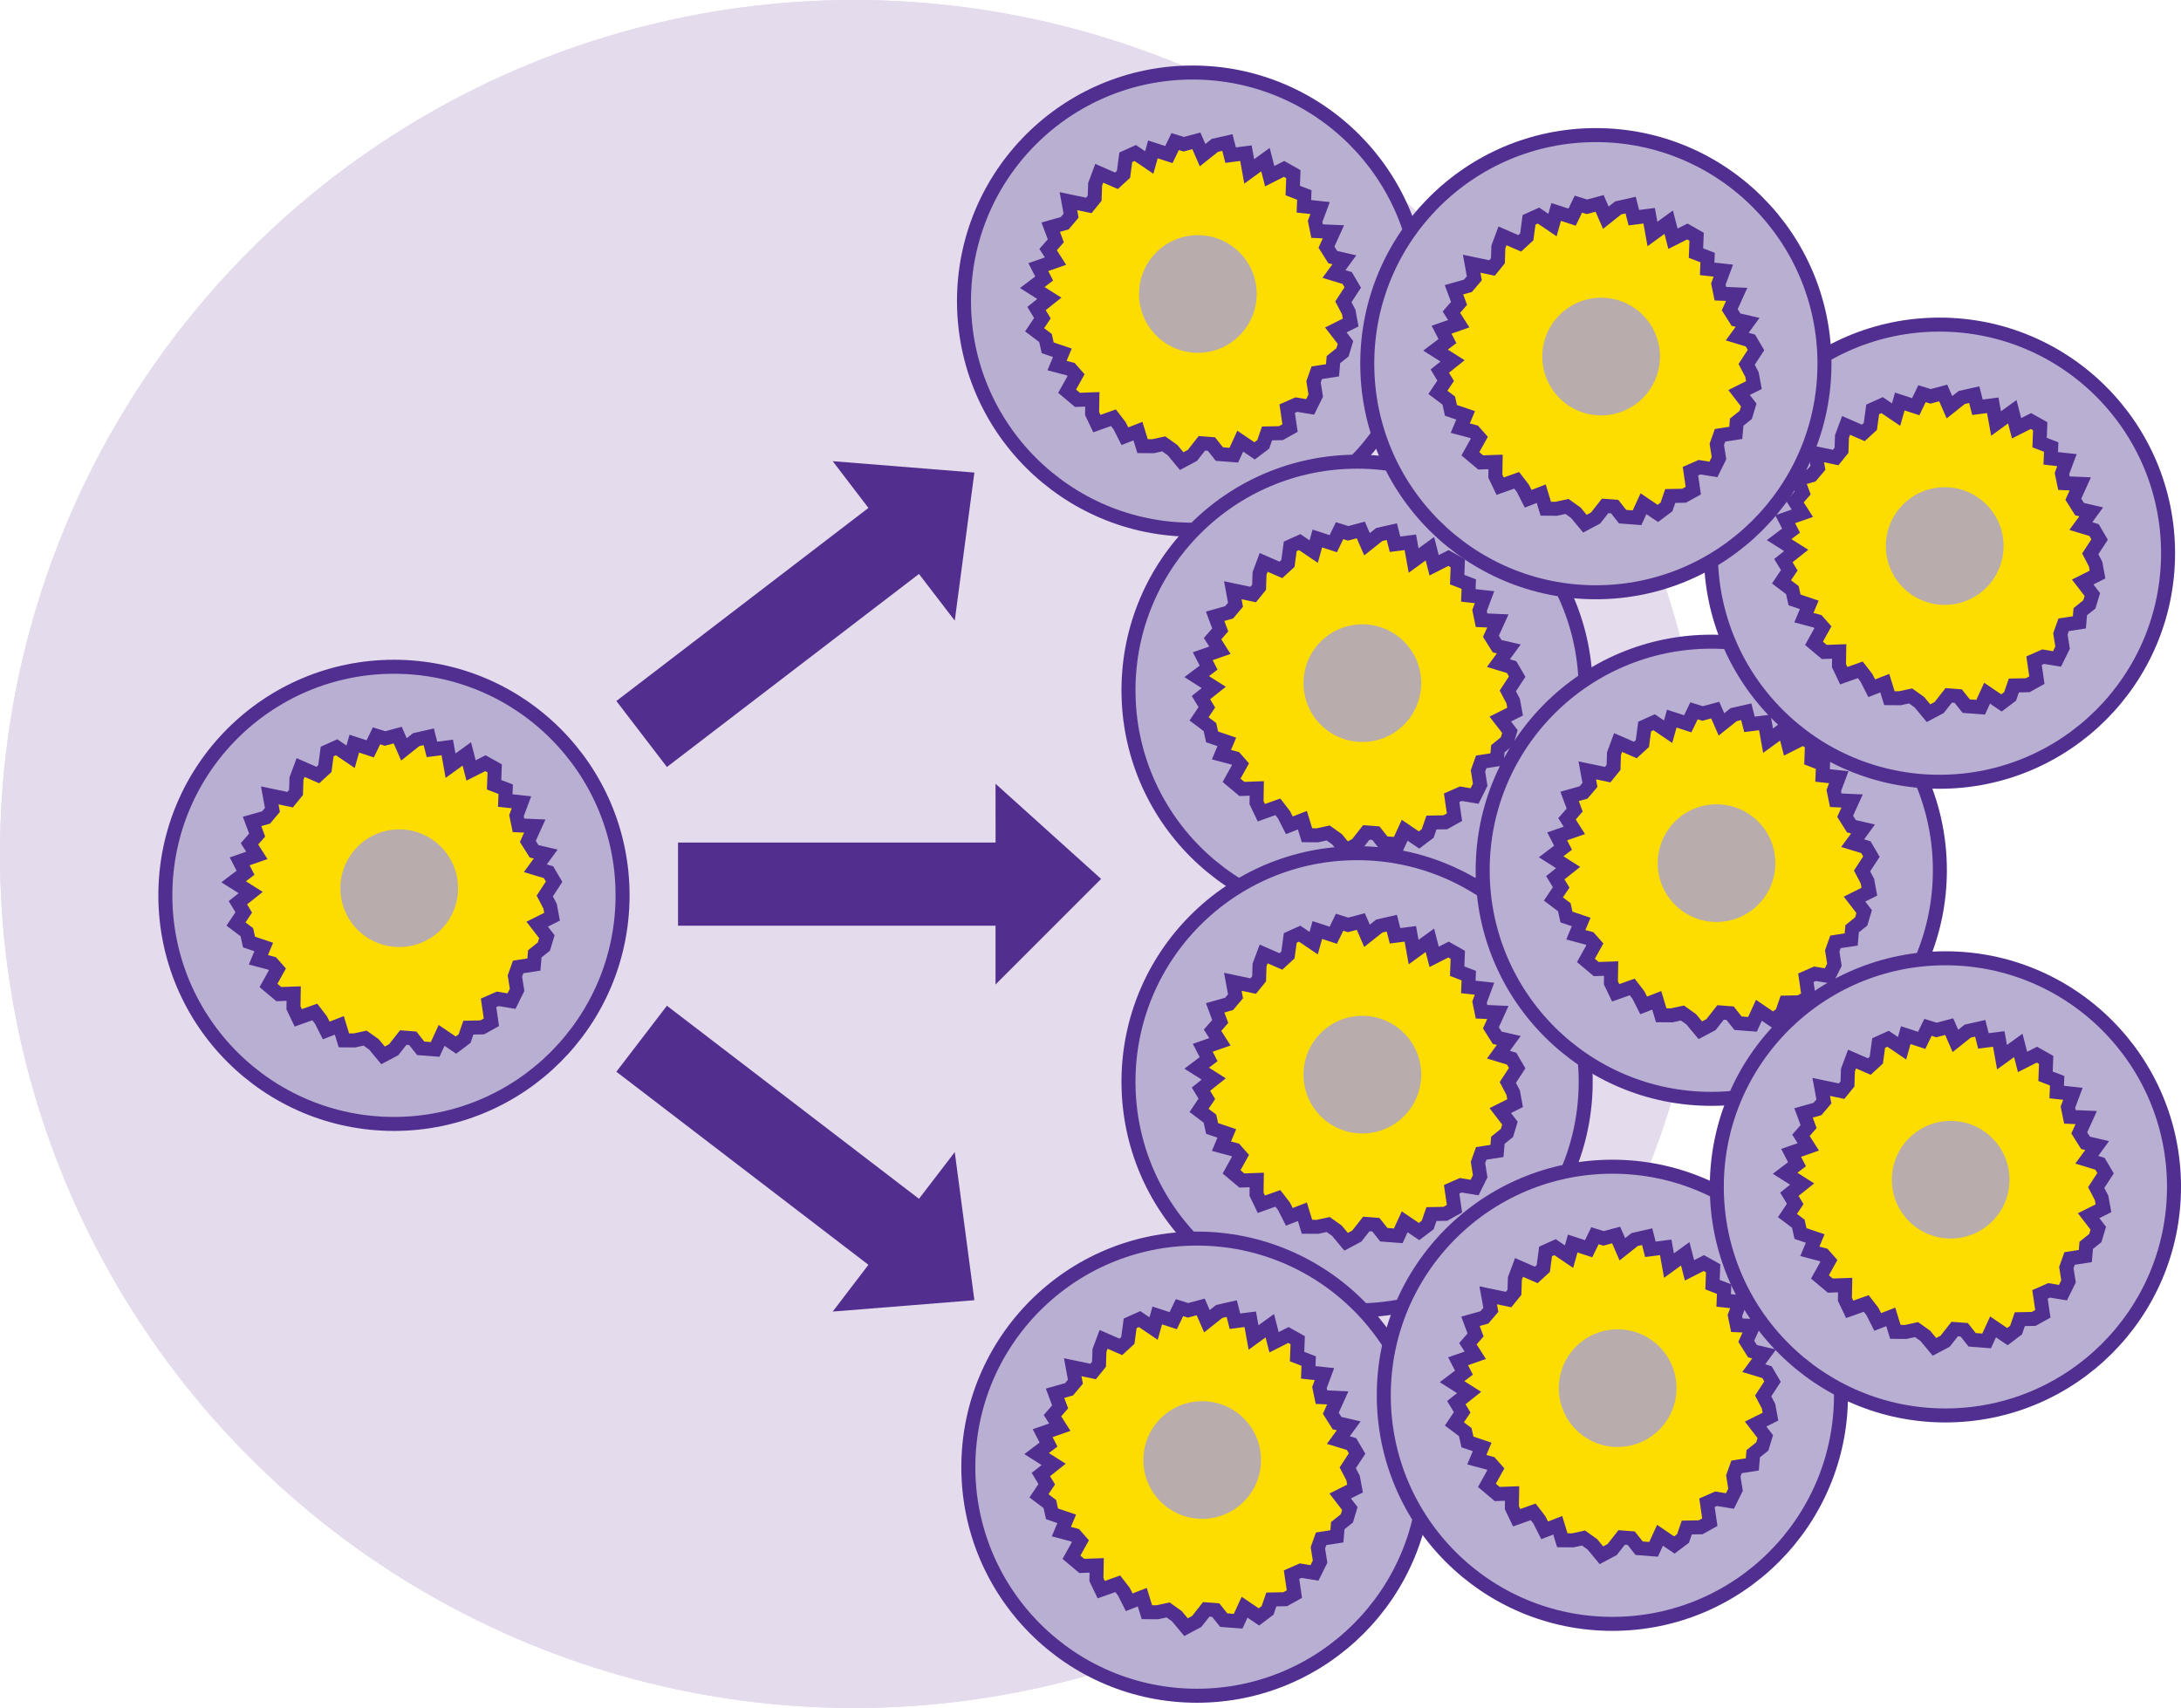
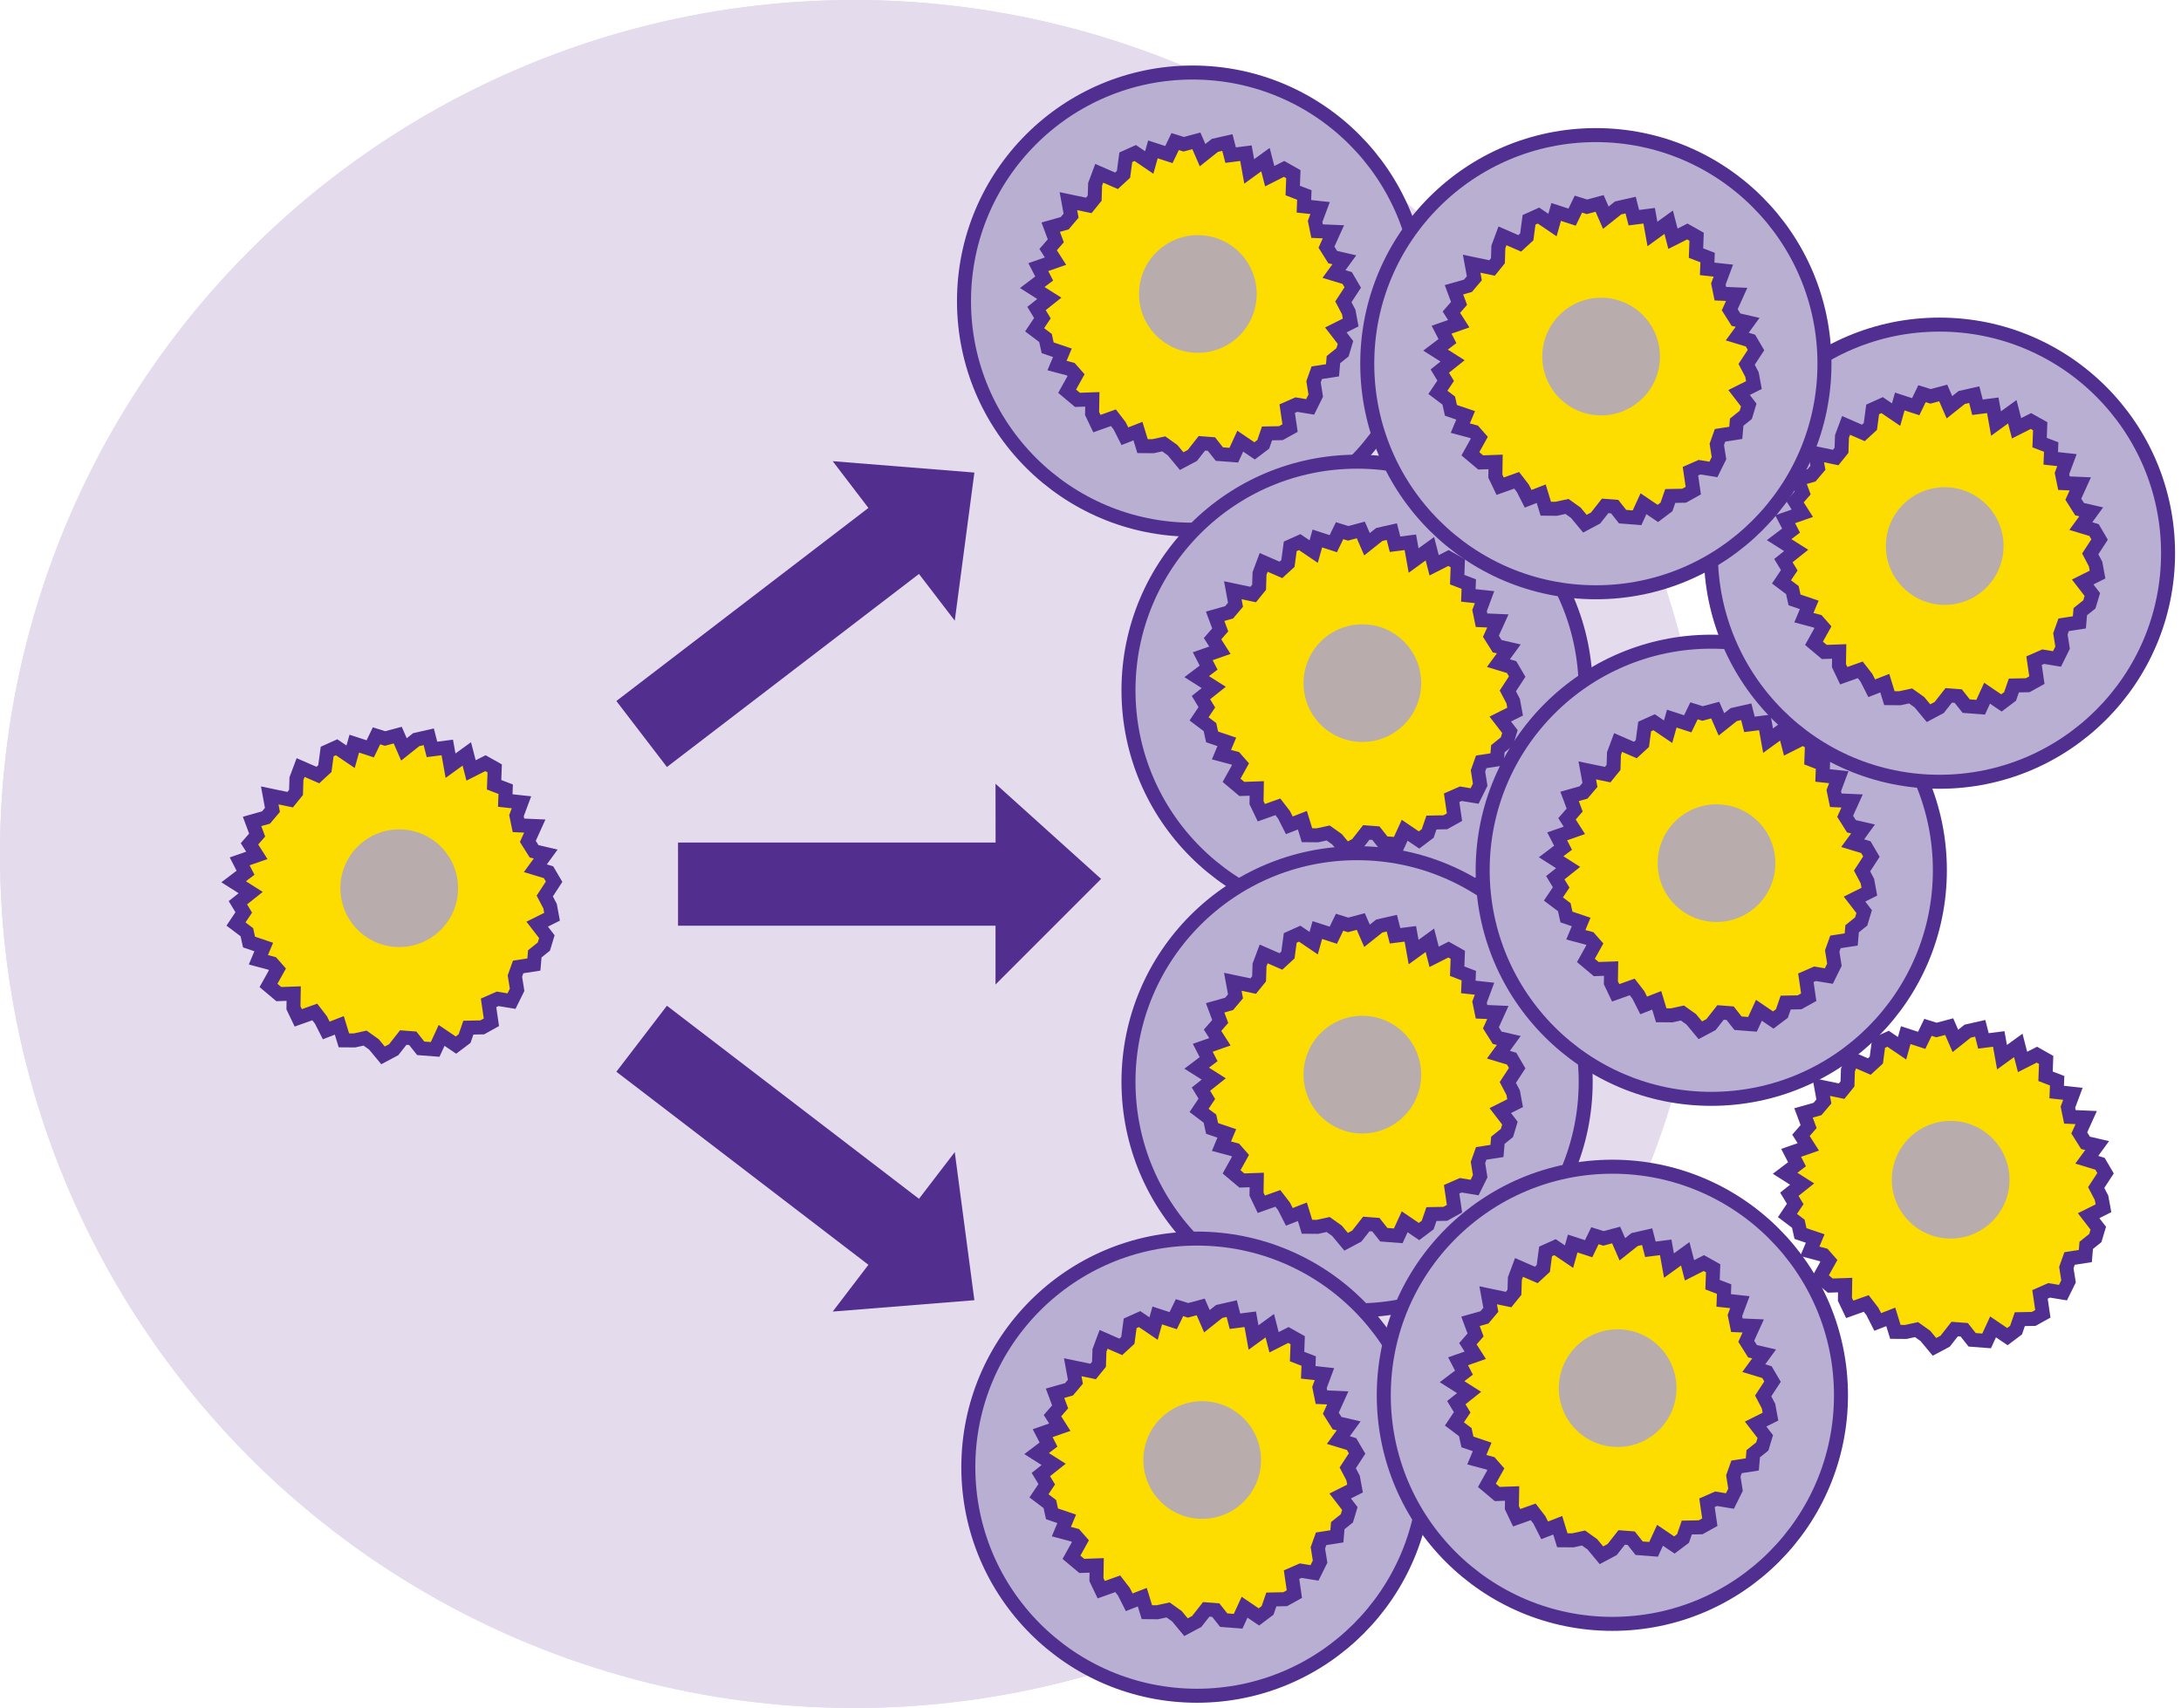
<svg xmlns="http://www.w3.org/2000/svg" data-name="Group 185499" width="163.182" height="127.804" viewBox="0 0 163.182 127.804">
  <circle data-name="Ellipse 175" cx="63.902" cy="63.902" r="63.902" style="fill:#e4dbec" />
  <circle data-name="Ellipse 176" cx="63.902" cy="63.902" r="63.902" style="fill:#e4dbec" />
  <g data-name="Group 185498">
    <g data-name="Group 185470" transform="translate(12.372 49.892)">
-       <circle data-name="Ellipse 177" cx="17.104" cy="17.104" r="17.104" style="stroke:#512f90;stroke-miterlimit:10;stroke-width:1.048px;fill:#b9afd2" />
      <g data-name="Group 185469" transform="translate(5.122 5.119)">
        <g data-name="Group 185468">
          <path data-name="Path 6647" d="m106.851 689.531-.046 1.225.868.334-.033.846 1.213.132-.373 1 .149.725 1.221.053-.52 1.148.469.744.869.2-.776 1.064.988.3.415.708-.7 1.072.4.763.145.787-1.11.556.722.937-.222.737-.68.546-.068.8-1.178.182-.243.68.165 1.031-.418.844-1.034-.17-.684.3.213 1.455-.686.381-1.038.02-.281.818-.648.488-1.073-.727-.482 1.05-1.081-.083-.593-.75-.714-.055-.713.908-.8.425-.682-.822-.659-.469-.8.174-.786-.006-.344-1.122-.976.381-.4-.788-.459-.595-1.236.44-.359-.752.017-1.064-1.114.039-.771-.648.667-1.2-.392-.445-1.031-.274.4-.957-1.1-.372-.163-.736-.813-.612.581-.868-.439-.724.957-.762-1.276-.808.892-.675-.44-.851 1.285-.449-.55-.863.573-.656-.38-1.02 1.044-.295.479-.566-.2-1.087 1.526.319.439-.542.033-1.032.31-.83 1.29.562.526-.484.171-1.276.708-.319 1.046.709.275-.981 1.193.389.471-.973.638.2.949-.253.465 1.069.919-.731.937-.213.241.943 1.145-.145.245 1.364 1.217-.882.319 1.238 1.074-.544z" transform="translate(-87.331 -687.046)" style="fill:#fddc00;stroke:#512f90;stroke-miterlimit:10;stroke-width:1.048px" />
        </g>
        <circle data-name="Ellipse 178" cx="4.402" cy="4.402" r="4.402" transform="translate(7.974 7.049)" style="fill:#b8adac" />
      </g>
    </g>
    <g data-name="Group 185473" transform="translate(72.126 5.427)">
      <circle data-name="Ellipse 179" cx="17.104" cy="17.104" r="17.104" style="fill:#b8afd1;stroke:#512f90;stroke-miterlimit:10;stroke-width:1.048px" />
      <g data-name="Group 185472" transform="translate(5.122 5.117)">
        <g data-name="Group 185471">
          <path data-name="Path 6648" d="m163.032 647.725-.046 1.225.868.334-.033.846 1.212.132-.373 1 .149.725 1.221.053-.52 1.148.469.745.869.2-.776 1.064.988.3.415.708-.7 1.072.4.763.145.787-1.11.556.722.937-.222.737-.68.546-.068.8-1.178.182-.242.68.165 1.031-.418.844-1.034-.17-.684.3.213 1.455-.686.381-1.038.02-.281.818-.648.488-1.073-.728-.482 1.05-1.081-.083-.593-.75-.714-.055-.713.908-.8.425-.682-.822-.659-.469-.8.174-.786-.006-.344-1.122-.976.381-.4-.788-.459-.595-1.236.44-.359-.752.017-1.064-1.114.039-.771-.648.667-1.2-.392-.445-1.031-.274.4-.957-1.1-.372-.163-.736-.813-.612.581-.868-.439-.724.957-.762-1.276-.808.892-.675-.44-.851 1.286-.449-.55-.864.573-.656-.38-1.02 1.044-.295.479-.566-.2-1.087 1.526.319.439-.542.033-1.032.309-.83 1.29.562.526-.484.171-1.276.708-.319 1.046.709.275-.981 1.193.388.471-.973.638.2.949-.253.465 1.069.919-.731.937-.213.241.943 1.146-.145.245 1.364 1.217-.882.319 1.238 1.074-.544z" transform="translate(-143.512 -645.238)" style="fill:#fddc00;stroke:#512f90;stroke-miterlimit:10;stroke-width:1.048px" />
        </g>
        <circle data-name="Ellipse 180" cx="4.402" cy="4.402" r="4.402" transform="translate(7.974 7.052)" style="fill:#b8adac" />
      </g>
    </g>
    <g data-name="Group 185476" transform="translate(84.433 34.546)">
      <circle data-name="Ellipse 181" cx="17.104" cy="17.104" r="17.104" style="stroke:#512f90;stroke-miterlimit:10;stroke-width:1.048px;fill:#b9afd2" />
      <g data-name="Group 185475" transform="translate(5.122 5.116)">
        <g data-name="Group 185474">
          <path data-name="Path 6649" d="m174.6 675.1-.046 1.225.868.334-.033.846 1.212.132-.373 1 .149.725 1.221.053-.52 1.148.469.745.869.2-.776 1.064.988.3.415.708-.7 1.072.4.763.145.787-1.11.556.722.937-.222.737-.68.546-.068.8-1.178.182-.242.68.165 1.031-.418.844-1.034-.17-.684.3.213 1.455-.686.381-1.038.02-.281.818-.648.488-1.073-.729-.482 1.05-1.081-.083-.593-.75-.714-.055-.713.908-.8.425-.682-.822-.659-.469-.8.174-.786-.006-.344-1.122-.976.381-.4-.788-.459-.595-1.236.44-.36-.752.017-1.064-1.114.039-.771-.648.667-1.2-.392-.445-1.031-.274.4-.957-1.1-.372-.163-.736-.813-.612.581-.868-.439-.724.957-.762-1.276-.808.892-.675-.44-.851 1.285-.449-.55-.864.573-.656-.38-1.02 1.044-.295.479-.566-.2-1.087 1.526.319.439-.542.033-1.032.31-.83 1.29.562.526-.484.171-1.276.708-.319 1.046.709.275-.981 1.193.388.471-.973.638.2.949-.253.465 1.069.919-.731.937-.213.241.943 1.145-.145.245 1.364 1.217-.882.319 1.238 1.074-.544z" transform="translate(-155.083 -672.615)" style="fill:#fddc00;stroke:#512f90;stroke-miterlimit:10;stroke-width:1.048px" />
        </g>
        <circle data-name="Ellipse 182" cx="4.402" cy="4.402" r="4.402" transform="translate(7.974 7.053)" style="fill:#b8adac" />
      </g>
    </g>
    <g data-name="Group 185479" transform="translate(84.433 63.841)">
      <circle data-name="Ellipse 183" cx="17.104" cy="17.104" r="17.104" style="stroke:#512f90;stroke-miterlimit:10;stroke-width:1.048px;fill:#b9afd2" />
      <g data-name="Group 185478" transform="translate(5.122 5.117)">
        <g data-name="Group 185477">
          <path data-name="Path 6650" d="m174.6 702.646-.046 1.225.868.334-.033.846 1.212.132-.373 1 .149.725 1.221.053-.52 1.148.469.745.869.2-.776 1.064.988.3.415.708-.7 1.072.4.763.145.787-1.11.556.722.937-.222.737-.68.546-.068.8-1.178.182-.242.68.165 1.031-.418.844-1.034-.17-.684.3.213 1.455-.686.381-1.038.02-.281.818-.648.488-1.073-.729-.482 1.05-1.081-.083-.593-.75-.714-.055-.713.908-.8.425-.682-.822-.659-.469-.8.174-.786-.006-.344-1.122-.976.381-.4-.788-.459-.595-1.236.44-.36-.752.017-1.064-1.114.039-.771-.648.667-1.2-.392-.445-1.031-.274.4-.957-1.1-.372-.163-.736-.813-.612.581-.868-.439-.724.957-.762-1.276-.808.892-.675-.44-.851 1.285-.449-.55-.863.573-.656-.38-1.02 1.044-.295.479-.566-.2-1.087 1.526.319.439-.542.033-1.032.31-.83 1.29.562.526-.484.171-1.276.708-.319 1.046.709.275-.981 1.193.388.471-.973.638.2.949-.253.465 1.069.919-.731.937-.213.241.943 1.145-.145.245 1.364 1.217-.882.319 1.238 1.074-.544z" transform="translate(-155.083 -700.159)" style="fill:#fddc00;stroke:#512f90;stroke-miterlimit:10;stroke-width:1.048px" />
        </g>
        <circle data-name="Ellipse 184" cx="4.402" cy="4.402" r="4.402" transform="translate(7.974 7.052)" style="fill:#b8adac" />
      </g>
    </g>
    <g data-name="Group 185482" transform="translate(110.933 48.015)">
      <circle data-name="Ellipse 185" cx="17.104" cy="17.104" r="17.104" style="stroke:#512f90;stroke-miterlimit:10;stroke-width:1.048px;fill:#b9afd2" />
      <g data-name="Group 185481" transform="translate(5.121 5.117)">
        <g data-name="Group 185480">
          <path data-name="Path 6651" d="m199.519 687.767-.046 1.225.868.334-.033.846 1.213.132-.373 1 .149.725 1.221.053-.52 1.148.469.745.869.2-.776 1.064.988.3.415.708-.7 1.072.4.763.145.787-1.11.556.722.937-.222.737-.68.546-.068.8-1.178.182-.242.68.164 1.031-.418.844-1.034-.17-.684.3.213 1.455-.686.381-1.038.02-.281.818-.648.488-1.073-.729-.482 1.05-1.081-.083-.593-.75-.714-.055-.713.908-.8.425-.682-.822-.659-.469-.8.174-.786-.006L187.9 707l-.976.381-.4-.788-.459-.595-1.236.44-.359-.752.017-1.064-1.114.039-.771-.648.667-1.2-.392-.445-1.031-.274.4-.957-1.1-.372-.163-.736-.813-.612.581-.868-.439-.724.957-.762-1.269-.807.892-.675-.44-.851 1.285-.449-.55-.864.573-.656-.38-1.02 1.044-.295.479-.565-.2-1.088 1.526.319.439-.542.033-1.032.309-.83 1.29.562.526-.484.171-1.276.708-.319 1.046.709.275-.981 1.193.389.471-.973.638.2.949-.253.465 1.069.919-.731.937-.213.241.943 1.146-.145.245 1.364 1.217-.882.319 1.238 1.074-.544z" transform="translate(-179.998 -685.28)" style="fill:#fddc00;stroke:#512f90;stroke-miterlimit:10;stroke-width:1.048px" />
        </g>
        <circle data-name="Ellipse 186" cx="4.402" cy="4.402" r="4.402" transform="translate(7.975 7.052)" style="fill:#b8adac" />
      </g>
    </g>
    <g data-name="Group 185485" transform="translate(72.45 92.679)">
      <circle data-name="Ellipse 187" cx="17.104" cy="17.104" r="17.104" style="stroke:#512f90;stroke-miterlimit:10;stroke-width:1.048px;fill:#b9afd2" />
      <g data-name="Group 185484" transform="translate(5.123 5.119)">
        <g data-name="Group 185483">
          <path data-name="Path 6652" d="m163.338 729.76-.046 1.225.868.334-.033.846 1.213.132-.373 1 .149.725 1.221.053-.52 1.148.469.744.869.2-.776 1.064.988.3.415.708-.7 1.072.4.763.145.787-1.11.556.722.937-.222.737-.68.546-.068.8-1.178.182-.243.68.165 1.031-.418.844-1.034-.17-.684.3.213 1.455-.686.381-1.038.02-.281.818-.648.488-1.073-.727-.482 1.05-1.081-.083-.593-.75-.714-.055-.713.908-.8.425-.682-.822-.659-.469-.8.174-.786-.006-.344-1.122-.976.381-.4-.788-.459-.595-1.236.44-.359-.752.017-1.064-1.114.039-.771-.648.667-1.2-.392-.445-1.031-.274.4-.957-1.1-.372-.163-.736-.813-.612.581-.868-.439-.724.957-.762-1.276-.808.892-.675-.44-.851 1.285-.449-.55-.863.573-.656-.38-1.02 1.044-.295.479-.565-.2-1.088 1.526.319.439-.542.033-1.032.31-.83 1.29.562.526-.484.171-1.276.708-.319 1.046.709.275-.981 1.193.389.471-.973.638.2.949-.253.465 1.069.919-.731.937-.213.241.943 1.145-.145.245 1.364 1.217-.882.319 1.238 1.074-.544z" transform="translate(-143.818 -727.275)" style="fill:#fddc00;stroke:#512f90;stroke-miterlimit:10;stroke-width:1.048px" />
        </g>
        <circle data-name="Ellipse 188" cx="4.402" cy="4.402" r="4.402" transform="translate(7.973 7.049)" style="fill:#b8adac" />
      </g>
    </g>
    <g data-name="Group 185488" transform="translate(103.534 87.301)">
      <circle data-name="Ellipse 189" cx="17.104" cy="17.104" r="17.104" style="stroke:#512f90;stroke-miterlimit:10;stroke-width:1.048px;fill:#b9afd2" />
      <g data-name="Group 185487" transform="translate(5.123 5.118)">
        <g data-name="Group 185486">
          <path data-name="Path 6653" d="m192.563 724.7-.046 1.225.868.334-.033.846 1.212.132-.373 1 .149.725 1.221.053-.52 1.148.469.745.869.2-.776 1.064.988.3.415.708-.7 1.072.4.763.145.787-1.11.556.722.937-.222.737-.68.546-.068.8-1.178.182-.243.68.165 1.031-.418.844-1.034-.17-.684.3.213 1.455-.686.381-1.038.02-.281.818-.648.488-1.073-.727-.482 1.05-1.081-.083-.593-.75-.714-.055-.713.908-.8.425-.682-.822-.659-.469-.8.174-.786-.006-.344-1.122-.976.381-.4-.788-.459-.595-1.236.44-.359-.752.017-1.064-1.114.039-.771-.648.667-1.2-.392-.445-1.031-.274.4-.957-1.1-.372-.163-.736-.813-.612.581-.868-.439-.724.957-.762-1.276-.808.892-.675-.44-.851 1.285-.449-.55-.864.573-.656-.38-1.02 1.044-.295.479-.566-.2-1.087 1.526.319.439-.542.033-1.032.31-.83 1.29.562.526-.484.171-1.276.708-.319 1.046.709.275-.981 1.193.389.471-.973.638.2.949-.253.465 1.069.919-.731.937-.213.241.943 1.146-.145.245 1.364 1.217-.882.319 1.238 1.074-.544z" transform="translate(-173.043 -722.218)" style="fill:#fddc00;stroke:#512f90;stroke-miterlimit:10;stroke-width:1.048px" />
        </g>
        <circle data-name="Ellipse 190" cx="4.402" cy="4.402" r="4.402" transform="translate(7.973 7.05)" style="fill:#b8adac" />
      </g>
    </g>
    <g data-name="Group 185491" transform="translate(128.451 71.705)">
-       <circle data-name="Ellipse 191" cx="17.104" cy="17.104" r="17.104" style="stroke:#512f90;stroke-miterlimit:10;stroke-width:1.048px;fill:#b9afd2" />
      <g data-name="Group 185490" transform="translate(5.123 5.118)">
        <g data-name="Group 185489">
          <path data-name="Path 6654" d="m215.989 710.04-.046 1.225.868.334-.033.846 1.212.132-.373 1 .149.725 1.221.053-.52 1.148.469.745.869.2-.776 1.064.988.3.415.708-.7 1.072.4.763.145.787-1.11.556.722.937-.222.737-.68.546-.068.8-1.178.182-.242.68.165 1.031-.418.844-1.034-.17-.684.3.213 1.455-.686.381-1.038.02-.281.818-.648.488-1.073-.729-.482 1.05-1.081-.083-.593-.75-.714-.055-.713.908-.8.425-.682-.822-.659-.469-.8.174-.785-.006-.344-1.122-.976.381-.4-.788-.459-.595-1.236.44-.359-.752.017-1.064-1.114.039-.771-.648.667-1.2-.392-.445-1.031-.274.4-.957-1.1-.372-.163-.736-.813-.612.581-.868-.439-.724.957-.762-1.276-.808.892-.675-.44-.851 1.285-.449-.55-.863.573-.656-.38-1.02 1.044-.295.479-.565-.2-1.088 1.526.319.439-.542.033-1.032.31-.83 1.29.562.526-.484.171-1.276.708-.319 1.046.709.275-.981 1.193.389.471-.973.638.2.949-.253.465 1.069.919-.731.937-.213.241.943 1.146-.145.245 1.364 1.217-.882.319 1.238 1.074-.544z" transform="translate(-196.47 -707.554)" style="fill:#fddc00;stroke:#512f90;stroke-miterlimit:10;stroke-width:1.048px" />
        </g>
        <circle data-name="Ellipse 192" cx="4.402" cy="4.402" r="4.402" transform="translate(7.973 7.05)" style="fill:#b8adac" />
      </g>
    </g>
    <g data-name="Group 185494" transform="translate(128.006 24.289)">
      <circle data-name="Ellipse 193" cx="17.104" cy="17.104" r="17.104" style="stroke:#512f90;stroke-miterlimit:10;stroke-width:1.048px;fill:#b9afd2" />
      <g data-name="Group 185493" transform="translate(5.122 5.12)">
        <g data-name="Group 185492">
          <path data-name="Path 6655" d="m215.571 665.458-.046 1.225.868.334-.033.846 1.212.132-.373 1 .149.725 1.221.053-.52 1.148.469.745.869.2-.776 1.064.988.3.415.708-.7 1.072.4.763.145.787-1.11.556.722.937-.222.737-.68.546-.068.8-1.178.182-.242.68.164 1.031-.418.844-1.034-.17-.684.3.213 1.455-.686.381-1.038.02-.281.818-.648.488-1.073-.729-.482 1.05-1.081-.083-.593-.75-.714-.055-.713.908-.8.425-.682-.822-.659-.469-.8.174-.786-.006-.344-1.122-.976.381-.4-.788-.458-.591-1.236.44-.359-.752.017-1.064-1.114.039-.771-.648.667-1.2-.392-.445-1.031-.274.4-.957-1.1-.372-.163-.736-.813-.612.581-.868-.439-.724.957-.762-1.276-.808.892-.675-.44-.851 1.285-.449-.55-.863.573-.656-.38-1.02 1.044-.295.479-.566-.2-1.087 1.526.319.439-.542.033-1.032.31-.83 1.29.562.526-.484.171-1.276.708-.319 1.046.709.275-.981 1.193.388.471-.973.638.2.949-.253.465 1.069.919-.731.937-.213.241.943 1.145-.145.245 1.363 1.217-.882.319 1.238 1.074-.543z" transform="translate(-196.051 -662.975)" style="fill:#fddc00;stroke:#512f90;stroke-miterlimit:10;stroke-width:1.048px" />
        </g>
        <circle data-name="Ellipse 194" cx="4.402" cy="4.402" r="4.402" transform="translate(7.974 7.048)" style="fill:#b8adac" />
      </g>
    </g>
    <g data-name="Group 185497" transform="translate(102.298 10.109)">
      <circle data-name="Ellipse 195" cx="17.104" cy="17.104" r="17.104" style="fill:#b8afd1;stroke:#512f90;stroke-miterlimit:10;stroke-width:1.048px" />
      <g data-name="Group 185496" transform="translate(5.123 5.116)">
        <g data-name="Group 185495">
          <path data-name="Path 6656" d="m191.4 652.127-.046 1.225.868.334-.033.846 1.212.132-.373 1 .149.725 1.221.053-.52 1.148.469.744.869.2-.776 1.064.988.3.415.708-.7 1.072.4.763.145.787-1.11.556.722.937-.222.737-.68.546-.068.8-1.178.182-.242.68.164 1.031-.418.844-1.034-.17-.684.3.213 1.455-.686.381-1.038.02-.281.818-.648.488-1.073-.727-.482 1.05-1.081-.083-.593-.75-.714-.055-.713.908-.8.425-.682-.822-.659-.469-.8.174-.785-.006-.344-1.122-.976.381-.4-.788-.459-.595-1.236.44-.359-.752.017-1.064-1.114.039-.771-.648.667-1.2-.392-.445-1.031-.274.4-.957-1.1-.372-.163-.736-.813-.612.581-.868-.439-.724.957-.762-1.276-.808.892-.675-.44-.851 1.285-.449-.55-.863.573-.656-.38-1.02 1.044-.295.479-.566-.2-1.089 1.526.319.439-.542.033-1.032.309-.83 1.29.562.526-.484.171-1.276.708-.319 1.046.709.275-.981 1.193.388.471-.973.638.2.949-.253.465 1.069.919-.731.937-.213.241.943 1.145-.145.245 1.364 1.217-.882.319 1.238 1.074-.543z" transform="translate(-171.881 -649.639)" style="fill:#fddc00;stroke:#512f90;stroke-miterlimit:10;stroke-width:1.048px" />
        </g>
        <circle data-name="Ellipse 196" cx="4.402" cy="4.402" r="4.402" transform="translate(7.973 7.053)" style="fill:#b8adac" />
      </g>
    </g>
    <path data-name="Path 6657" d="M142.34 694.864h-23.76v6.221h23.755v4.4l7.9-7.9-7.9-7.121z" transform="translate(-67.85 -631.818)" style="fill:#522f8f" />
    <path data-name="Path 6658" d="m133.1 671.269-18.859 14.446 3.783 4.938 18.859-14.445 2.677 3.494 1.468-11.081-10.6-.851z" transform="translate(-68.125 -633.261)" style="fill:#522f8f" />
    <path data-name="Path 6659" d="m133.1 725.465-18.859-14.446 3.783-4.938 18.859 14.446 2.677-3.494 1.468 11.081-10.6.851z" transform="translate(-68.125 -630.825)" style="fill:#522f8f" />
  </g>
</svg>